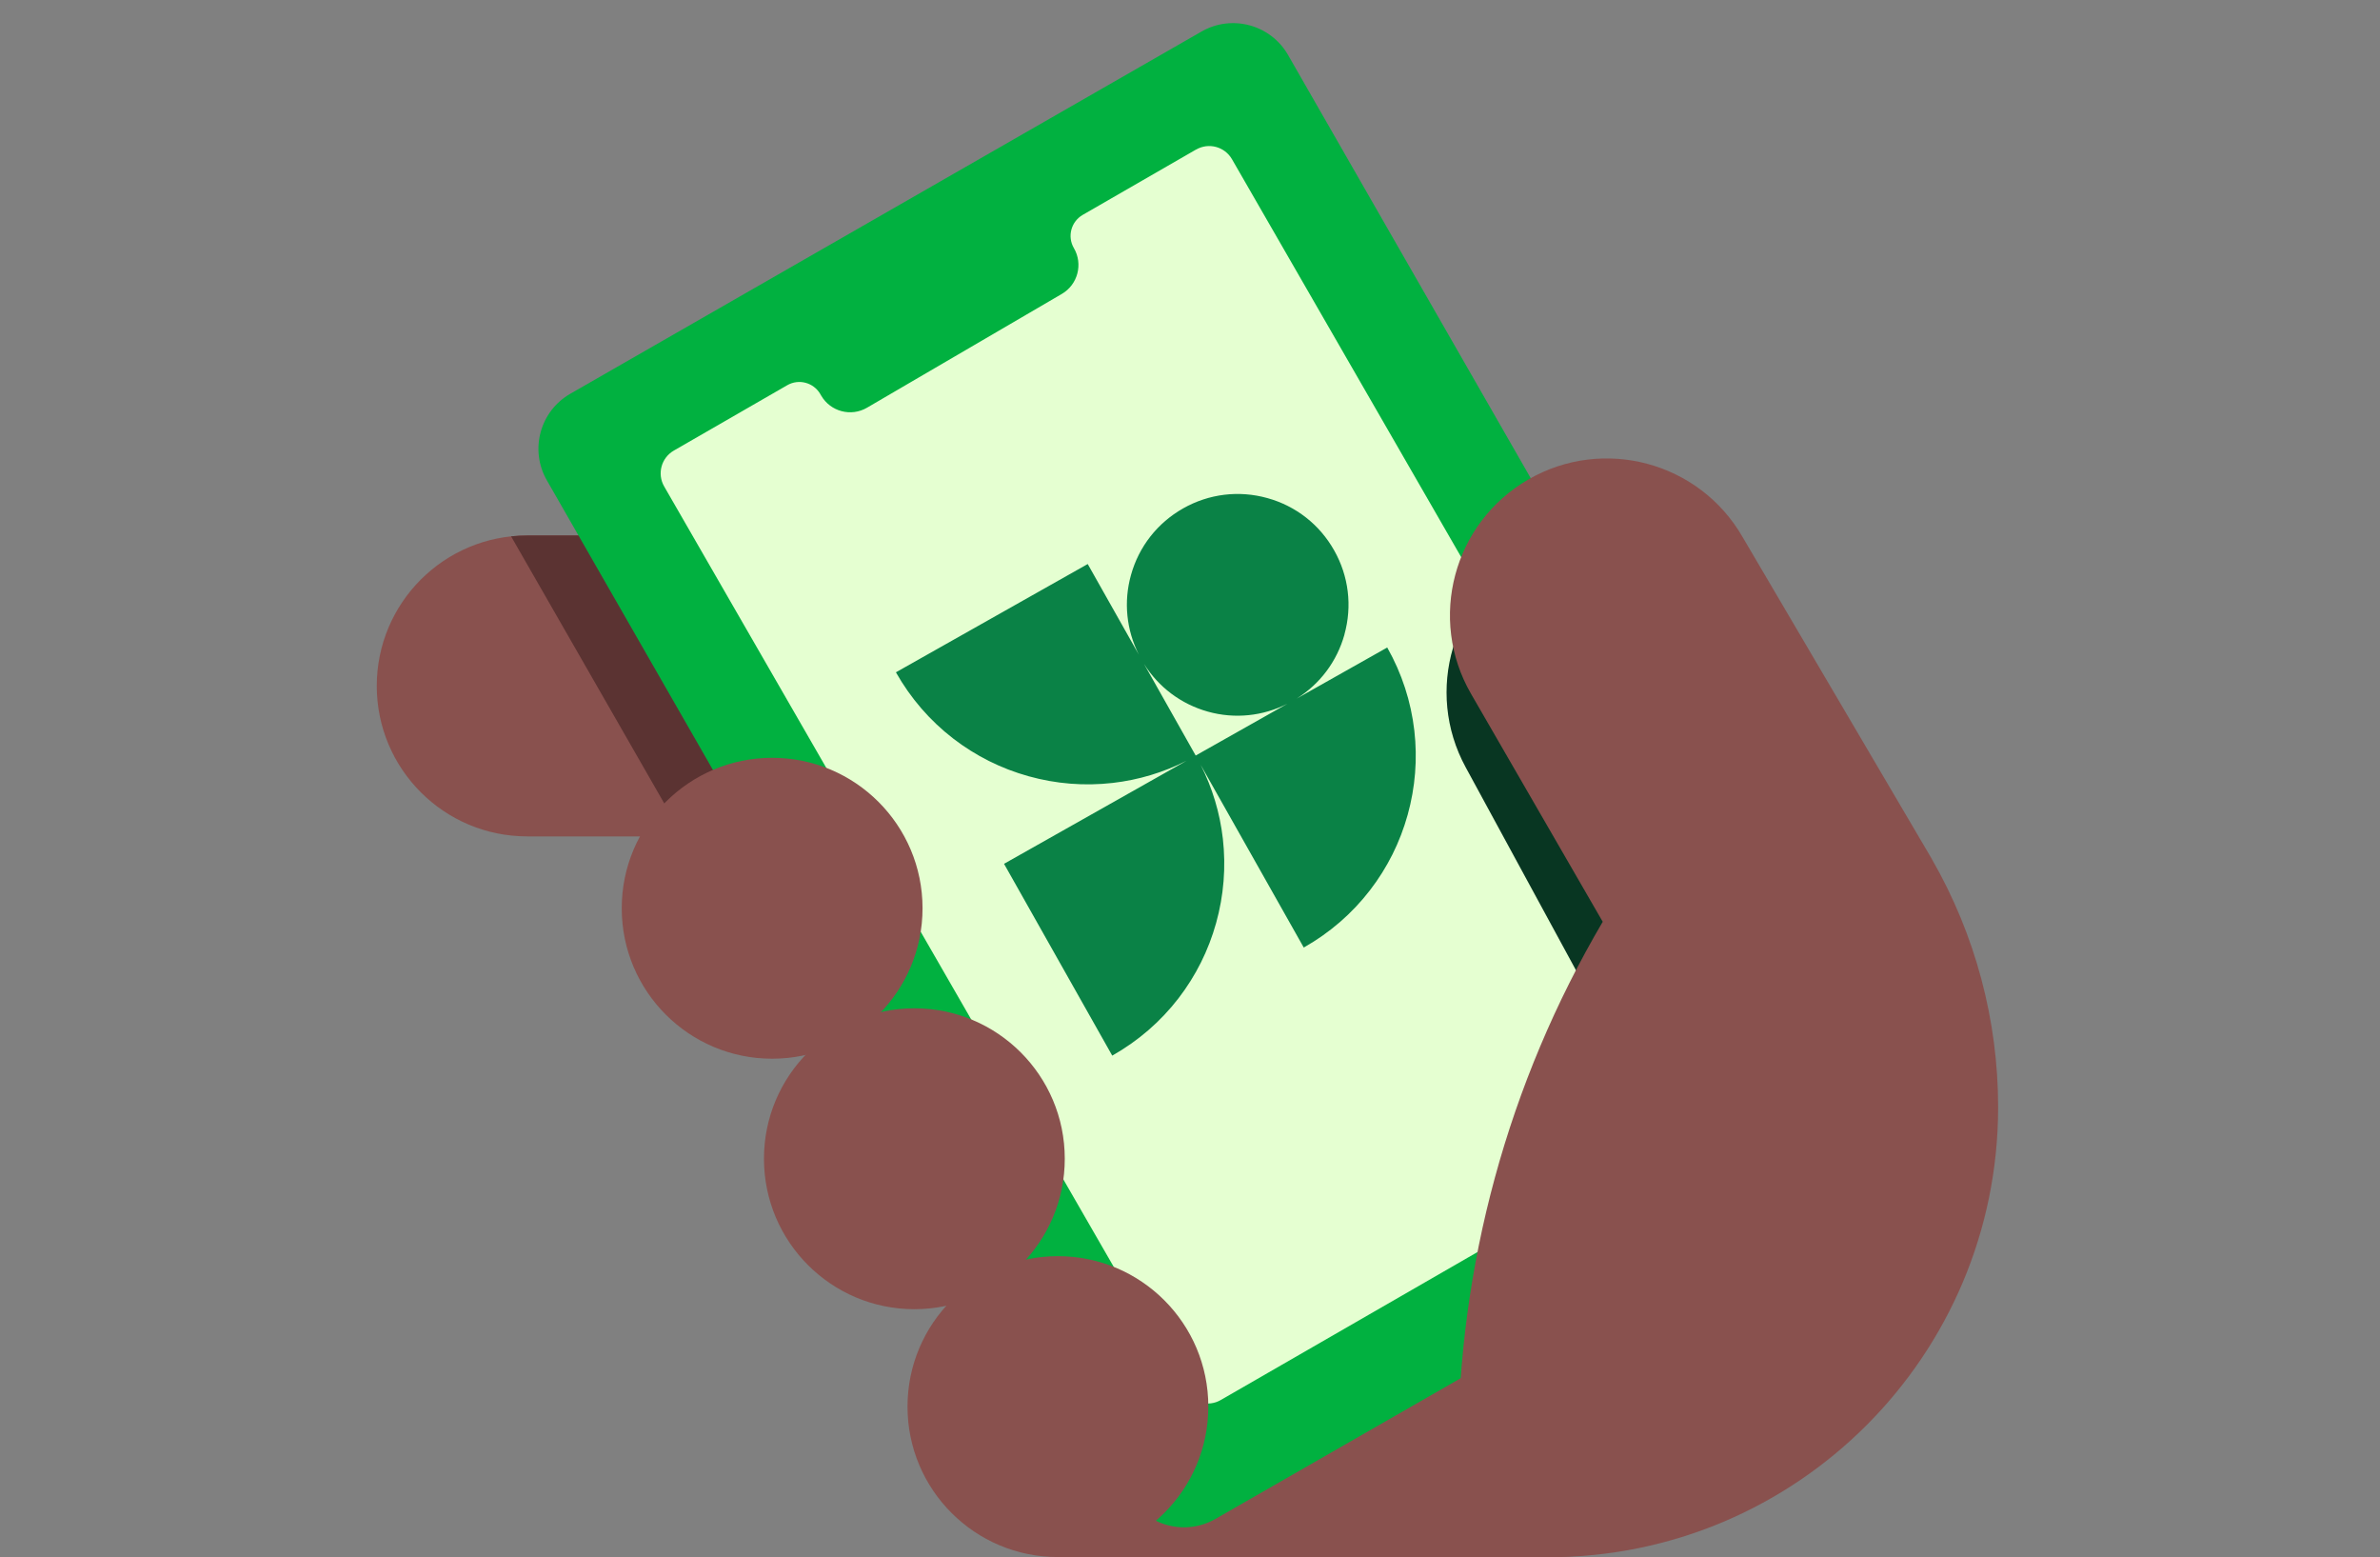
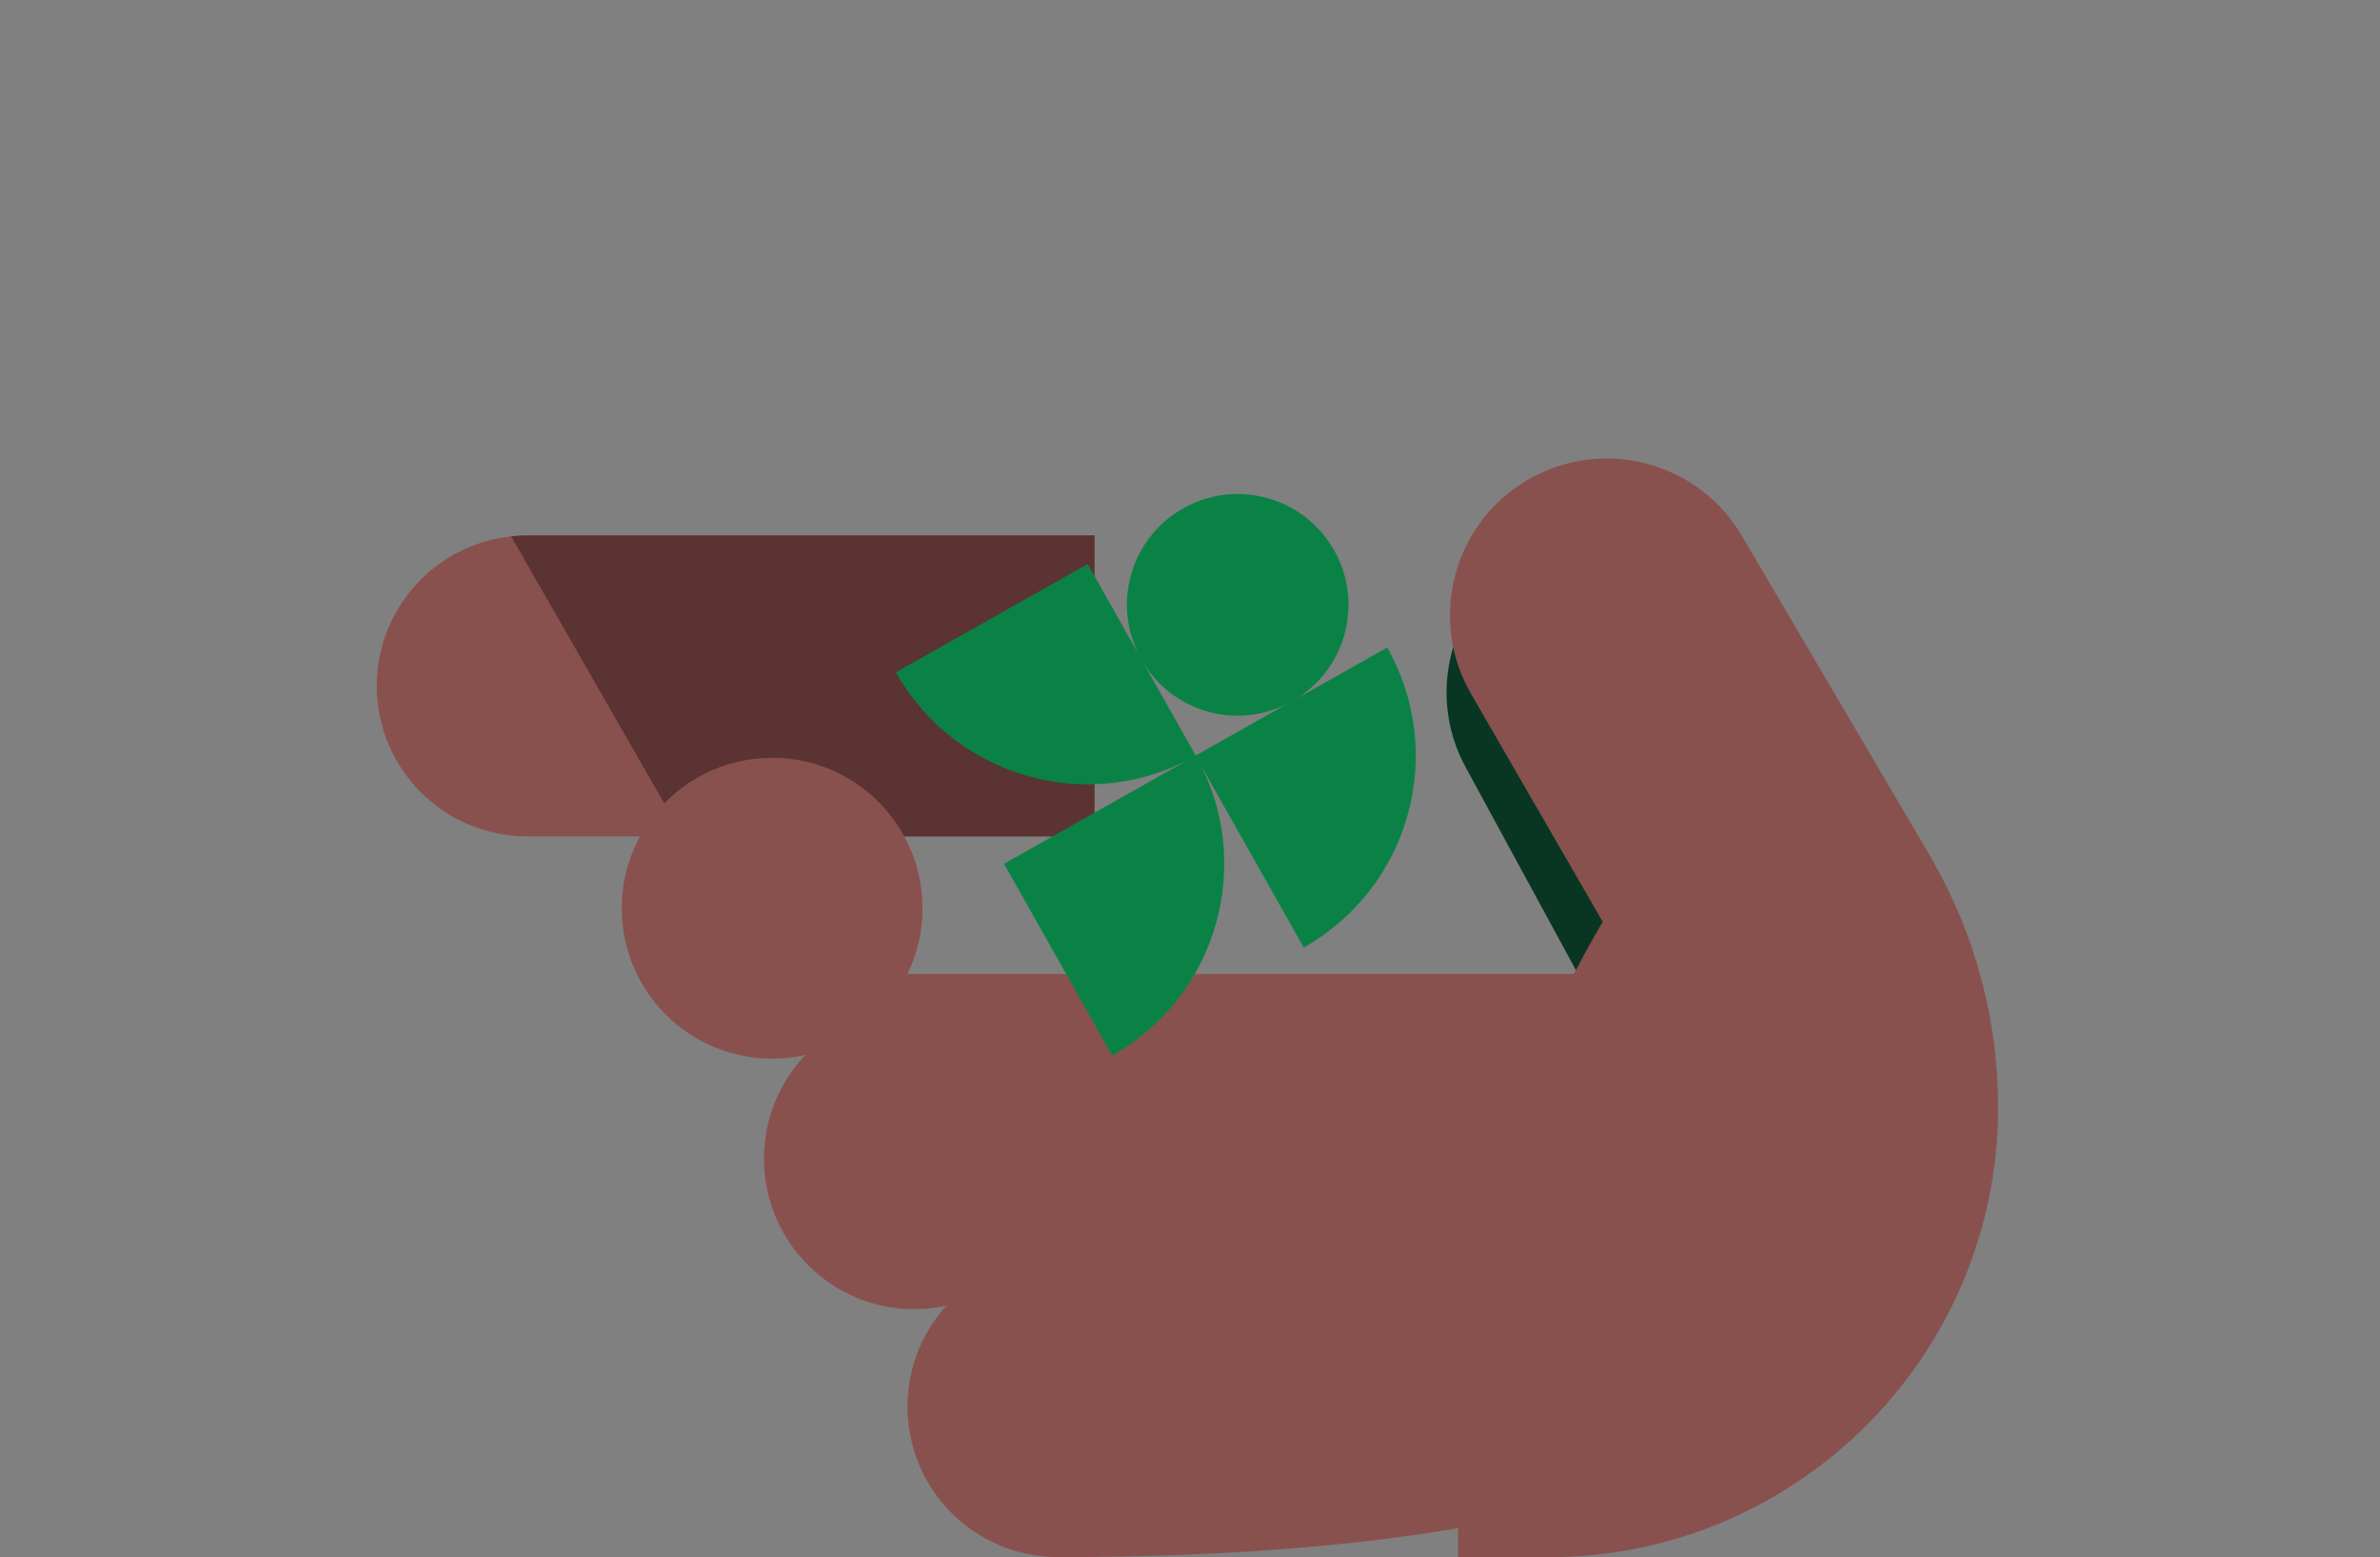
<svg xmlns="http://www.w3.org/2000/svg" width="159" height="104" viewBox="0 0 159 104" fill="none">
  <rect x="0" y="0" width="159" height="104" fill="#808080" stroke="none" />
-   <path d="M70.676 103.993H103.221C118.574 103.993 130.072 89.922 127.015 74.877L125.018 65.051H53.737L70.679 103.993H70.676Z" fill="#89514E" />
+   <path d="M70.676 103.993C118.574 103.993 130.072 89.922 127.015 74.877L125.018 65.051H53.737L70.679 103.993H70.676Z" fill="#89514E" />
  <path d="M35.219 55.859C29.669 55.859 25.171 51.361 25.171 45.812C25.171 40.262 29.669 35.764 35.219 35.764H73.116V55.862H35.219V55.859Z" fill="#89514E" />
  <path d="M34.144 35.821L45.642 55.861H73.119V35.762H35.222C34.858 35.762 34.501 35.782 34.147 35.821H34.144Z" fill="#5B3332" />
-   <path d="M80.269 2.107L38.1 26.297C36.071 27.461 35.369 30.049 36.533 32.078L75.424 99.875C76.588 101.904 79.176 102.605 81.205 101.441L123.375 77.251C125.404 76.088 126.105 73.499 124.942 71.47L86.051 3.673C84.887 1.644 82.299 0.943 80.269 2.107Z" fill="#01B140" />
-   <path d="M79.906 9.986L72.333 14.351C71.556 14.8 71.29 15.795 71.742 16.569C72.365 17.635 72.005 19.006 70.939 19.629L57.923 27.229C56.856 27.852 55.486 27.491 54.863 26.425L54.798 26.313C54.349 25.545 53.362 25.282 52.592 25.728L45.016 30.093C44.177 30.578 43.887 31.65 44.372 32.489L79.159 92.859C79.643 93.698 80.715 93.987 81.554 93.503L116.447 73.398C117.286 72.914 117.575 71.842 117.091 71.003L82.304 10.633C81.82 9.794 80.748 9.504 79.909 9.989L79.906 9.986Z" fill="#E5FFD1" />
  <path d="M79.879 50.458L76.421 44.329C77.401 45.897 78.905 47.026 80.698 47.528C82.487 48.027 84.36 47.832 86.011 46.999L79.882 50.458H79.879ZM89.815 42.38C90.347 40.475 90.102 38.475 89.13 36.756C88.158 35.034 86.572 33.791 84.67 33.265C82.765 32.733 80.765 32.979 79.046 33.95C77.325 34.922 76.081 36.508 75.555 38.41C75.056 40.2 75.251 42.073 76.084 43.724L72.667 37.669L59.857 44.899V44.908C60.838 46.636 62.12 48.121 63.679 49.324C65.186 50.484 66.881 51.332 68.718 51.843C70.555 52.354 72.448 52.505 74.335 52.289C76.06 52.091 77.72 51.592 79.274 50.806L67.076 57.691L74.303 70.497H74.312C76.04 69.517 77.525 68.235 78.728 66.676C79.888 65.169 80.736 63.474 81.247 61.637C81.758 59.8 81.908 57.907 81.696 56.019C81.498 54.294 80.999 52.635 80.213 51.081L87.098 63.279H87.107C88.835 62.298 90.32 61.017 91.522 59.457C92.683 57.951 93.531 56.255 94.042 54.418C94.552 52.581 94.703 50.688 94.488 48.801C94.263 46.846 93.655 44.979 92.68 43.251V43.242L86.619 46.66C88.185 45.679 89.316 44.175 89.818 42.383L89.815 42.38Z" fill="#0A8246" />
  <path d="M117.578 58.974L107.052 35.762C105.377 35.771 103.679 36.181 102.105 37.038C97.028 39.805 95.152 46.161 97.914 51.238L109.152 71.91L117.578 58.971V58.974Z" fill="#083622" />
  <path d="M70.676 103.99C76.225 103.99 80.724 99.492 80.724 93.942C80.724 88.393 76.225 83.894 70.676 83.894C65.127 83.894 60.628 88.393 60.628 93.942C60.628 99.492 65.127 103.99 70.676 103.99Z" fill="#89514E" />
  <path d="M61.086 87.436C66.635 87.436 71.134 82.937 71.134 77.388C71.134 71.838 66.635 67.34 61.086 67.34C55.537 67.34 51.038 71.838 51.038 77.388C51.038 82.937 55.537 87.436 61.086 87.436Z" fill="#89514E" />
  <path d="M51.584 70.707C57.134 70.707 61.632 66.209 61.632 60.659C61.632 55.11 57.134 50.611 51.584 50.611C46.035 50.611 41.536 55.11 41.536 60.659C41.536 66.209 46.035 70.707 51.584 70.707Z" fill="#89514E" />
  <path d="M129.053 57.355L116.415 35.863C113.523 30.845 107.105 29.126 102.093 32.029C97.09 34.926 95.38 41.33 98.274 46.336L107.073 61.561C100.743 72.318 97.406 84.572 97.406 97.054V104.001H103.431C120.033 104.001 133.489 90.544 133.489 73.943C133.489 68.124 131.959 62.406 129.053 57.361V57.355Z" fill="#89514E" />
</svg>